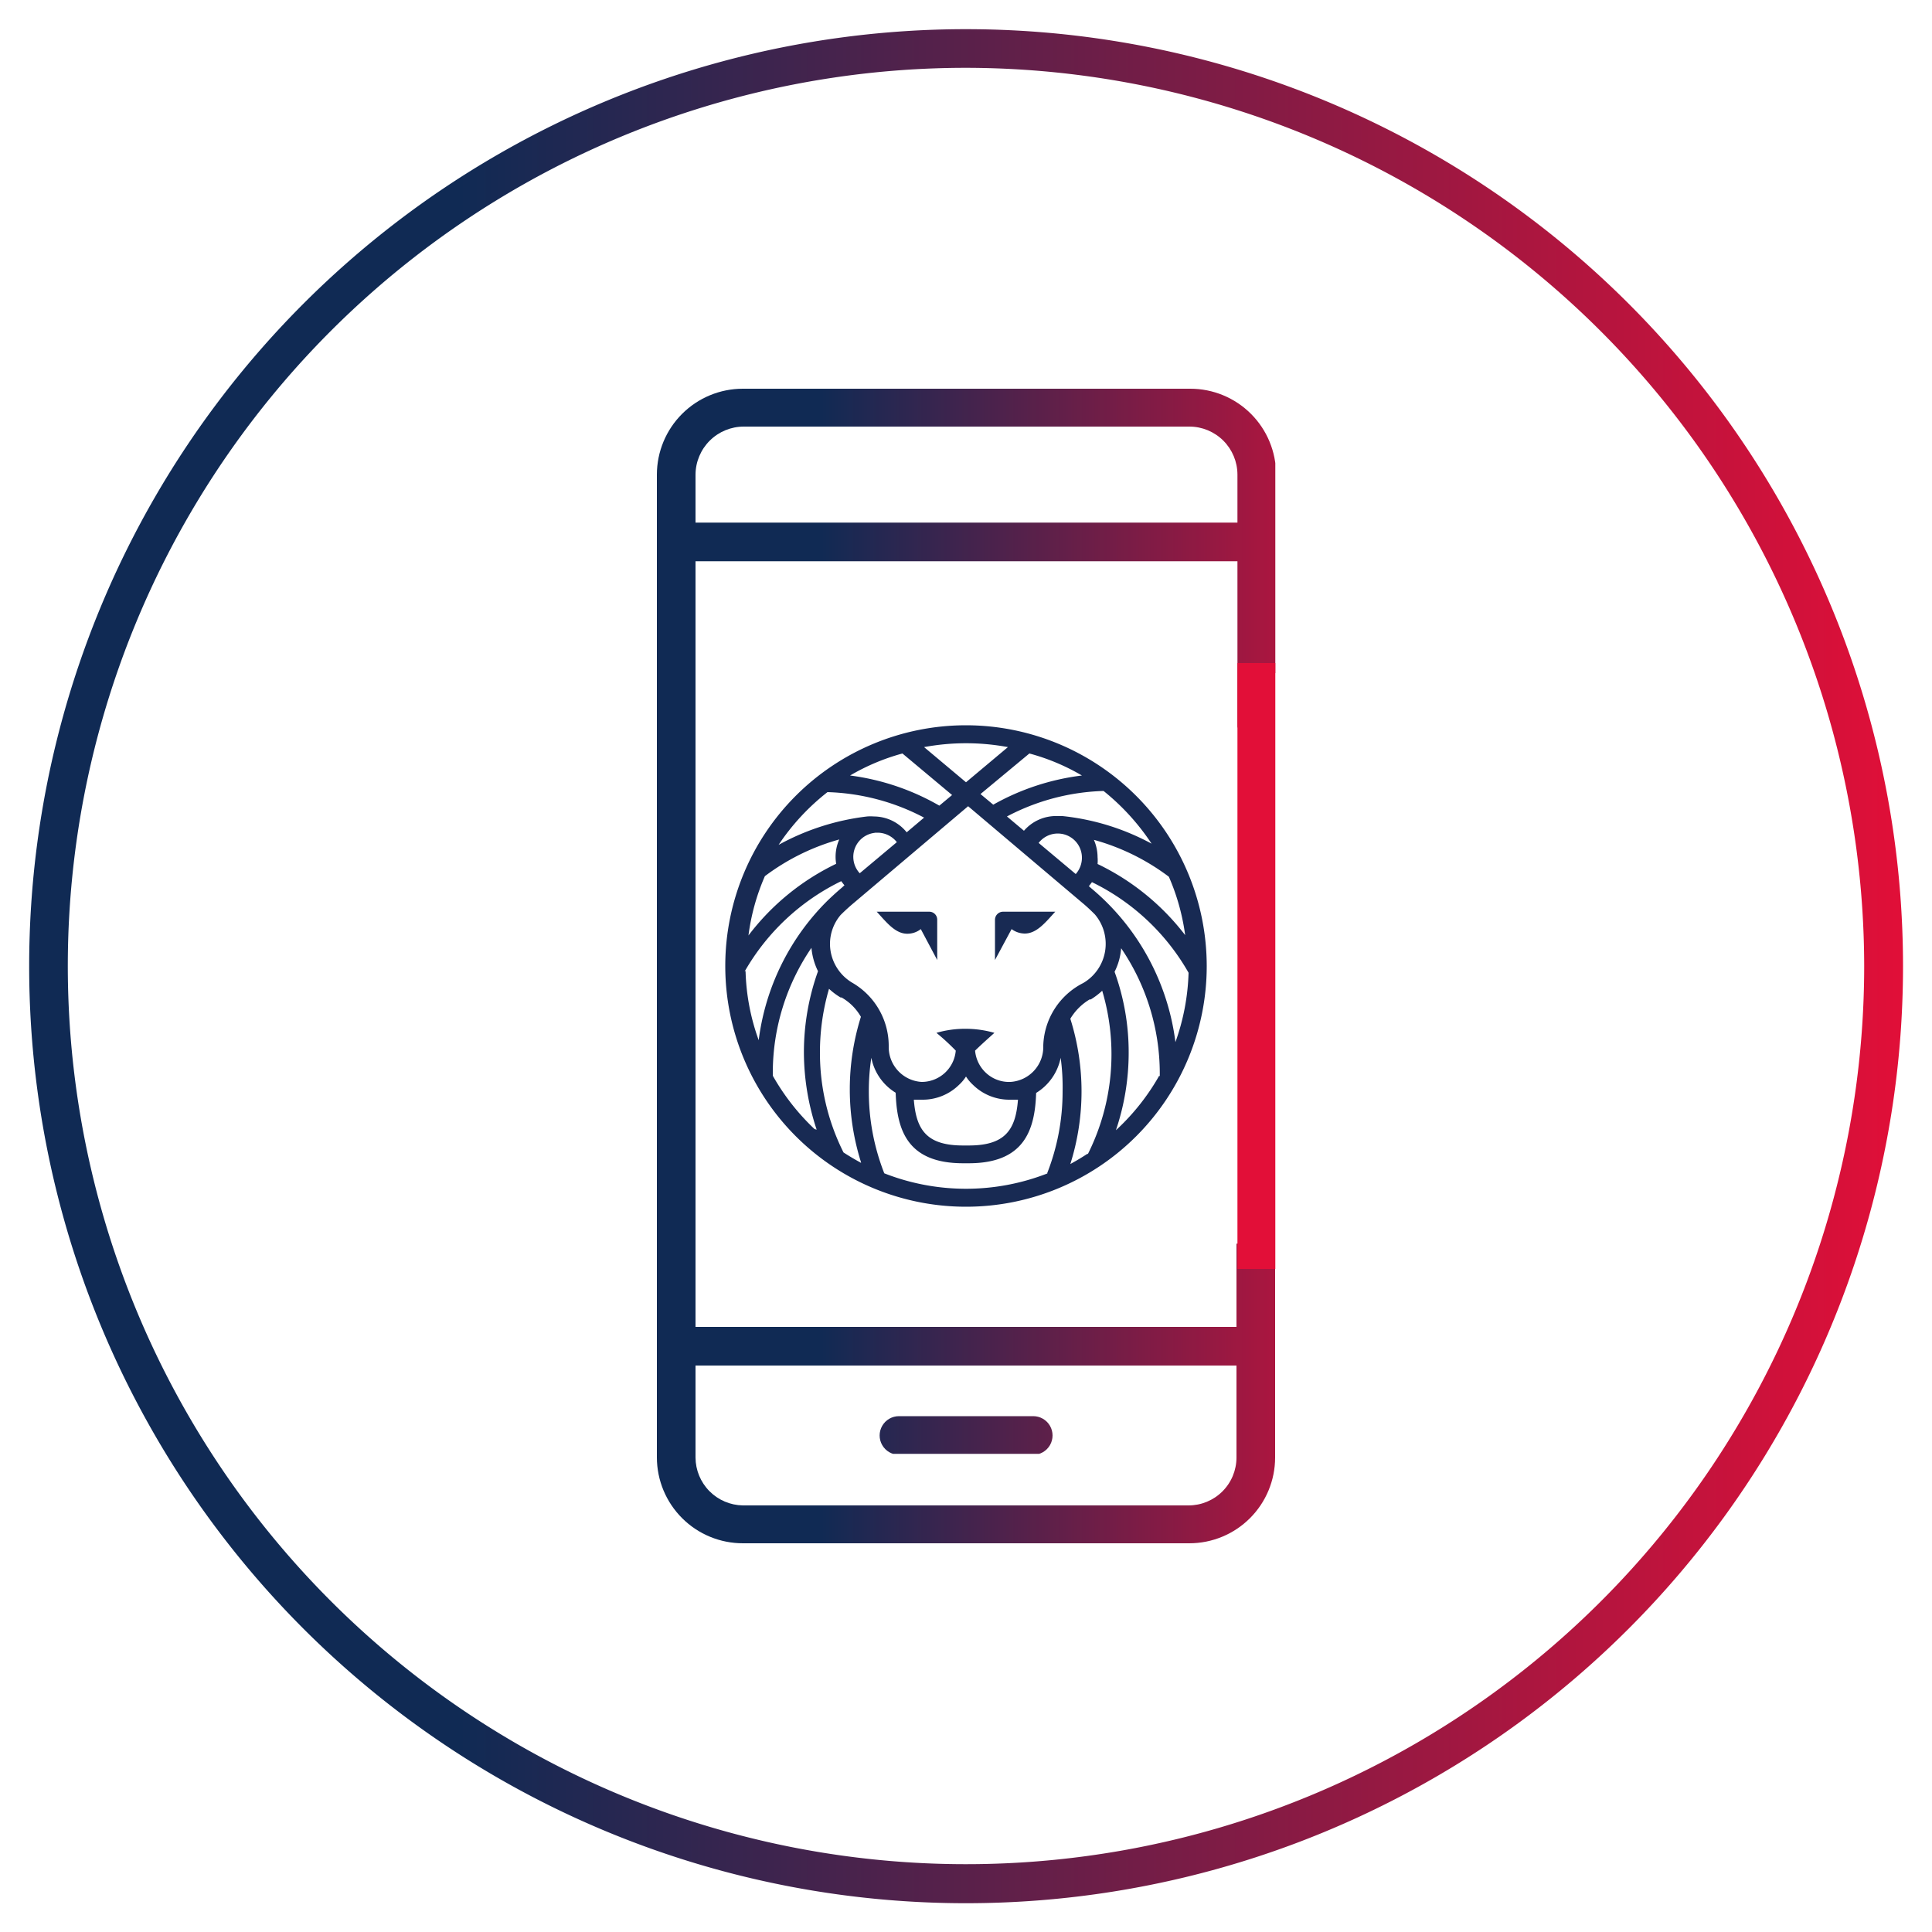
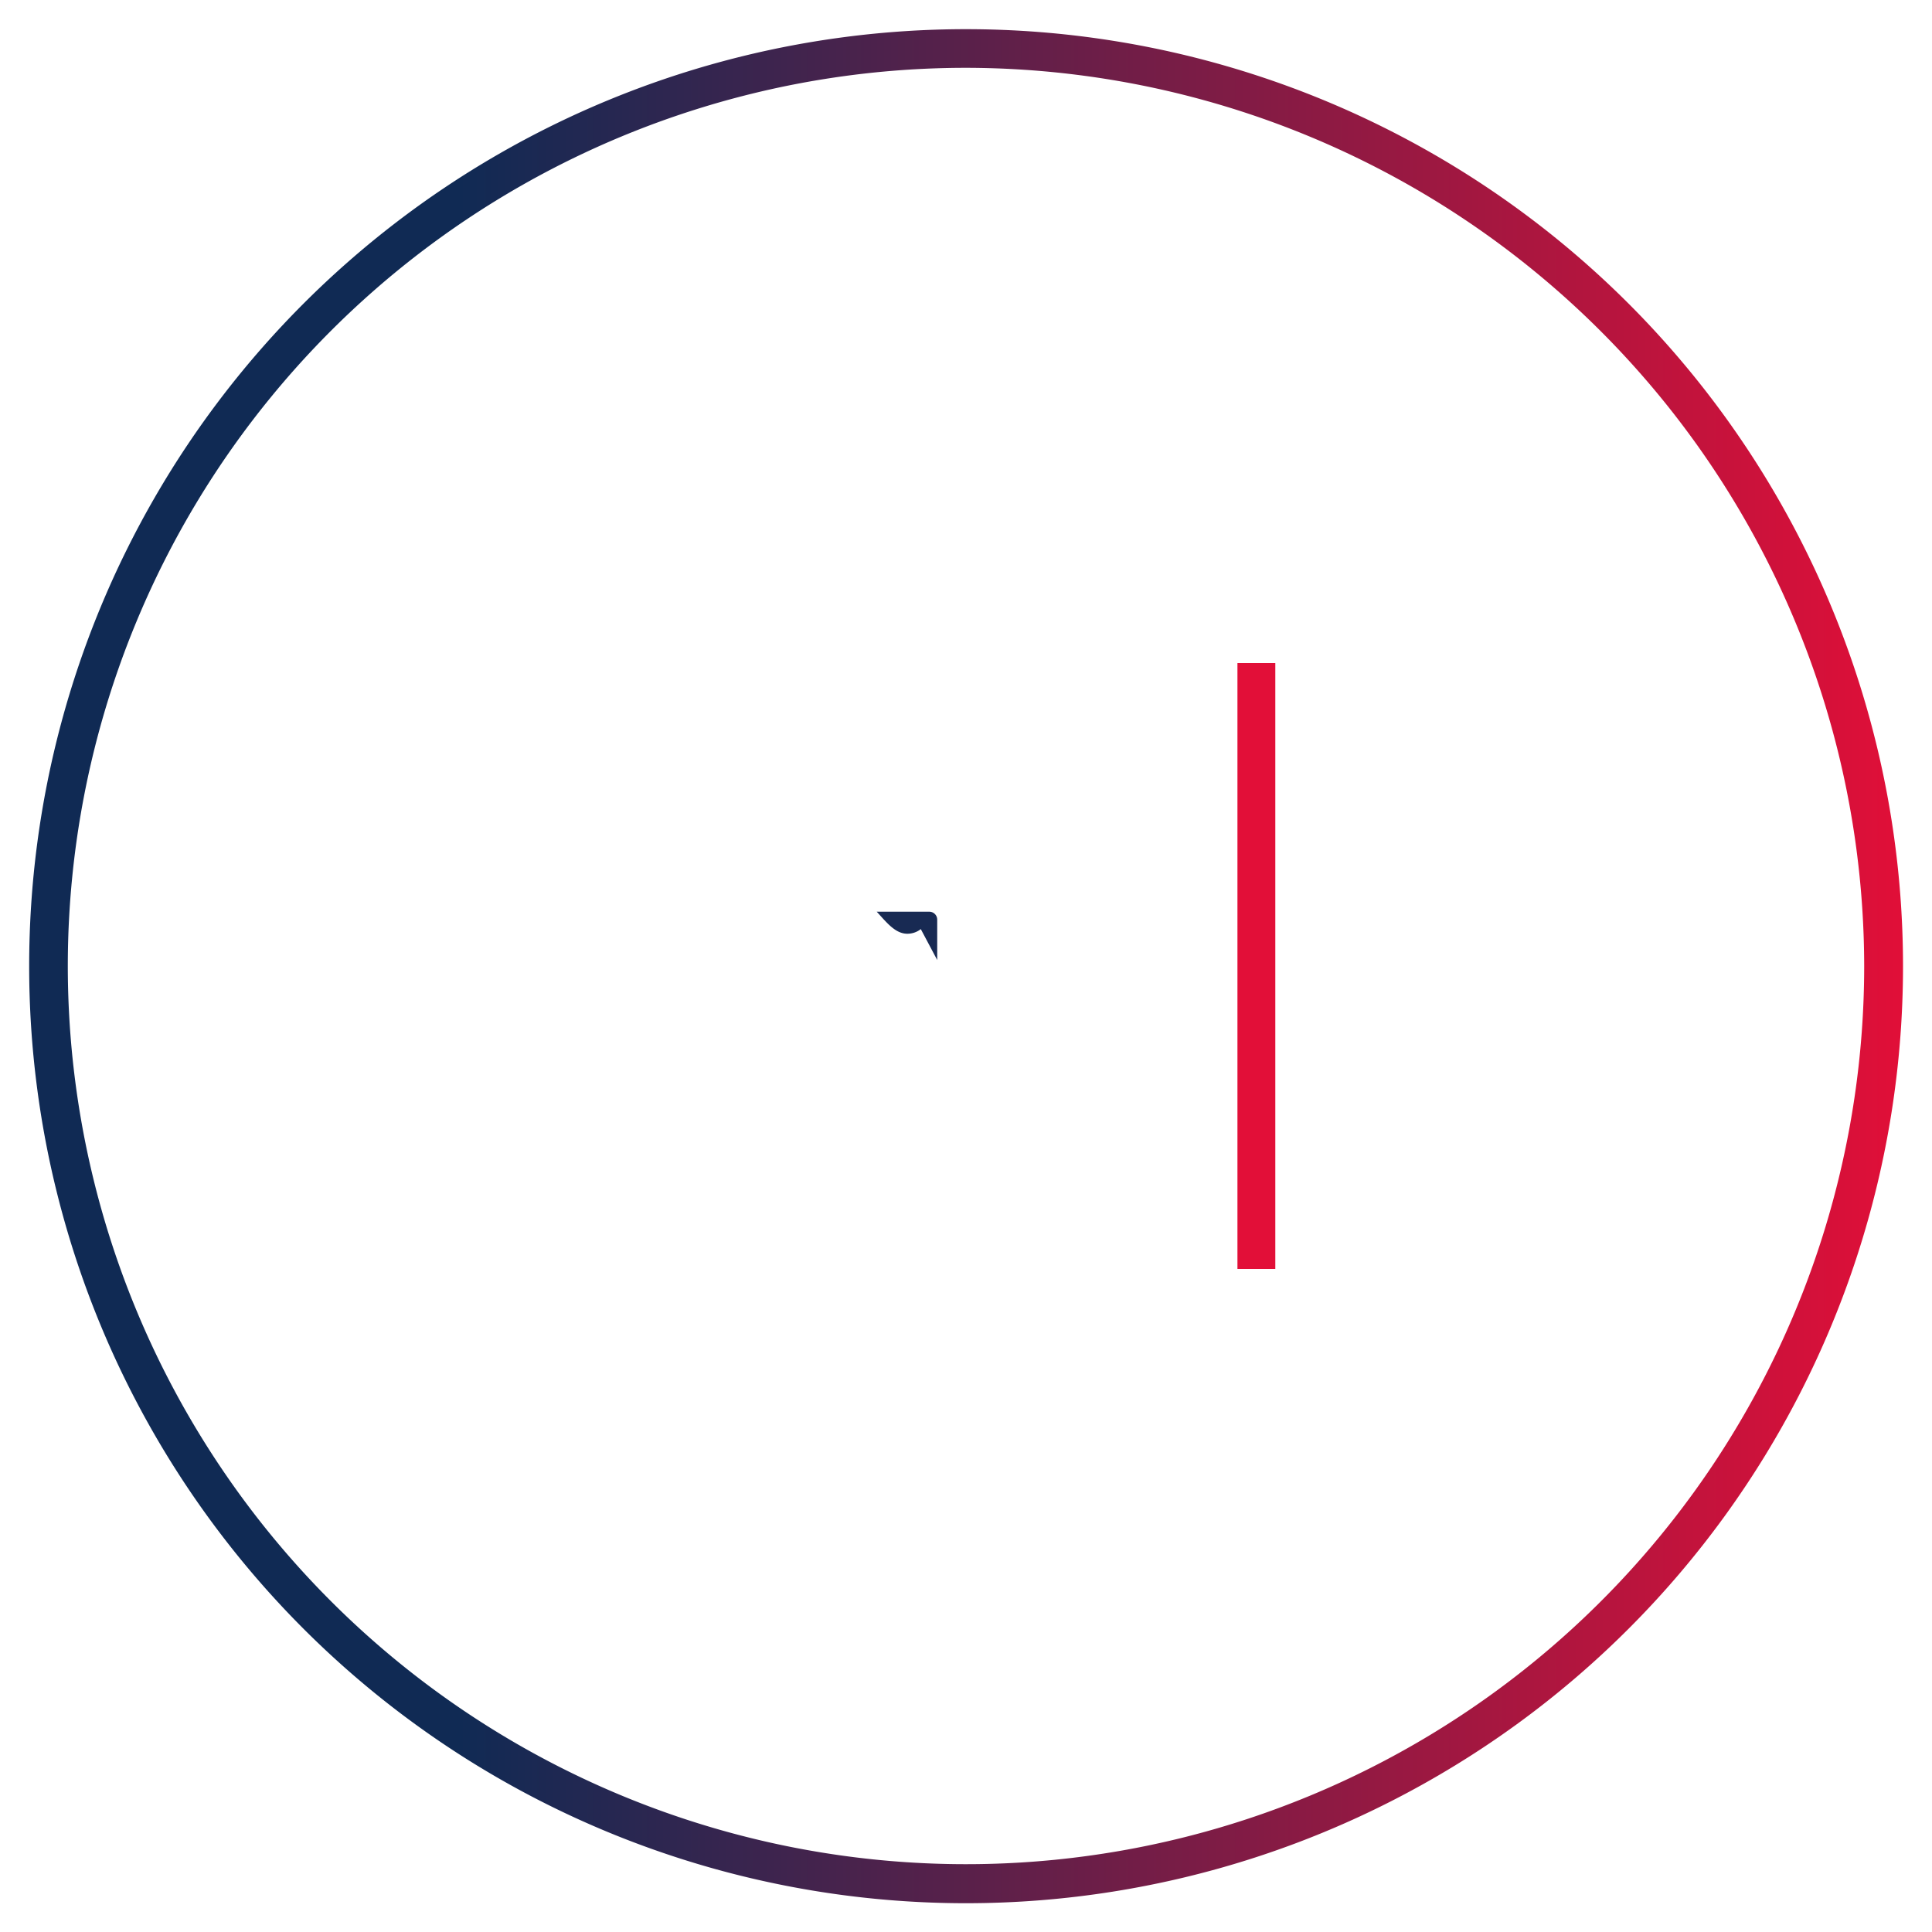
<svg xmlns="http://www.w3.org/2000/svg" xmlns:xlink="http://www.w3.org/1999/xlink" viewBox="0 0 100 100">
  <defs>
    <style>.cls-1,.cls-8{fill:none;}.cls-2{clip-path:url(#clip-path);}.cls-3{fill:url(#linear-gradient);}.cls-4{clip-path:url(#clip-path-2);}.cls-5{fill:url(#linear-gradient-2);}.cls-6{clip-path:url(#clip-path-3);}.cls-7{fill:url(#linear-gradient-3);}.cls-8{stroke:#e20f38;stroke-width:1.96px;}.cls-9{fill:#182a53;}</style>
    <clipPath id="clip-path">
      <rect class="cls-1" x="1.01" y="1.01" width="97.98" height="97.98" />
    </clipPath>
    <linearGradient id="linear-gradient" x1="-7864.05" y1="596.57" x2="-7863.05" y2="596.57" gradientTransform="matrix(96.98, 0, 0, -96.98, 762657.43, 57905.68)" gradientUnits="userSpaceOnUse">
      <stop offset="0" stop-color="#102a54" />
      <stop offset="0.23" stop-color="#102a54" />
      <stop offset="1" stop-color="#e10f38" />
    </linearGradient>
    <clipPath id="clip-path-2">
-       <path class="cls-1" d="M46.53,73.3a1,1,0,0,0,0,2h6.95a1,1,0,0,0,0-2ZM35,68.68a1,1,0,0,0,0,2H65a1,1,0,0,0,0-2Zm0-41.63a1,1,0,0,0-1,1,1,1,0,0,0,1,1H65a1,1,0,0,0,1-1,1,1,0,0,0-1-1Z" />
-     </clipPath>
+       </clipPath>
    <linearGradient id="linear-gradient-2" x1="-7697.82" y1="607.12" x2="-7696.82" y2="607.12" gradientTransform="matrix(32.02, 0, 0, -32.02, 246526.06, 19491.7)" gradientUnits="userSpaceOnUse">
      <stop offset="0" stop-color="#102a54" />
      <stop offset="1" stop-color="#e10f38" />
    </linearGradient>
    <clipPath id="clip-path-3">
      <path class="cls-1" d="M65.57,38.65H66V37.58a6.32,6.32,0,0,0-.44,1.07M38.45,20.12A4.45,4.45,0,0,0,34,24.56V75.44a4.45,4.45,0,0,0,4.46,4.44H61.56A4.44,4.44,0,0,0,66,75.44V64.37h-2V75.44a2.48,2.48,0,0,1-2.49,2.48H38.45A2.49,2.49,0,0,1,36,75.44V24.56a2.5,2.5,0,0,1,2.5-2.48H61.56a2.49,2.49,0,0,1,2.49,2.48V37.69a7.05,7.05,0,0,1,2-2.89V24.56a4.44,4.44,0,0,0-4.45-4.44Z" />
    </clipPath>
    <linearGradient id="linear-gradient-3" x1="-7697.82" y1="607.3" x2="-7696.82" y2="607.3" gradientTransform="matrix(32.02, 0, 0, -32.02, 246526.06, 19496.32)" xlink:href="#linear-gradient-2" />
  </defs>
  <g id="Layer_2" data-name="Layer 2">
    <g class="cls-2">
      <path class="cls-3" d="M50,2.51v-1a48.49,48.49,0,0,1,0,97h0A48.49,48.49,0,0,1,1.51,50h0A48.49,48.49,0,0,1,50,1.51v2A46.49,46.49,0,1,0,96.49,50,46.55,46.55,0,0,0,50,3.51Z" />
    </g>
    <g class="cls-4">
-       <rect class="cls-5" x="33.99" y="27.05" width="32.02" height="48.2" />
-     </g>
+       </g>
    <g class="cls-6">
-       <rect class="cls-7" x="33.99" y="20.12" width="32.02" height="59.76" />
-     </g>
+       </g>
    <line class="cls-8" x1="65.03" y1="34.32" x2="65.03" y2="65.68" />
    <g class="cls-2">
      <path class="cls-9" d="M48.1,47.19H45.38c.49.53.95,1.14,1.58,1.14a1.12,1.12,0,0,0,.7-.24l.85,1.6V47.61a.41.41,0,0,0-.41-.42" />
-       <path class="cls-9" d="M51.91,47.19h0a.42.42,0,0,0-.41.42v2.08l.86-1.6a1.16,1.16,0,0,0,.68.23c.63,0,1.09-.6,1.58-1.13h-2.7Z" />
-       <path class="cls-9" d="M56.51,46l-.15-.13.16-.21a11.58,11.58,0,0,1,5,4.69,11.6,11.6,0,0,1-.68,3.59A12.39,12.39,0,0,0,56.51,46M60,55.68a11.61,11.61,0,0,1-2.24,2.82,12.52,12.52,0,0,0,.66-4,12.21,12.21,0,0,0-.73-4.2,3.22,3.22,0,0,0,.34-1.22,11.52,11.52,0,0,1,2,6.45v.18m-3.73,4q-.44.29-.9.54a12.48,12.48,0,0,0,0-7.52,2.88,2.88,0,0,1,1-1l.06,0a3.68,3.68,0,0,0,.59-.45,11.52,11.52,0,0,1-.75,8.47M54,54.1h0v.1A1.81,1.81,0,0,1,52.3,56a1.75,1.75,0,0,1-1.3-.5,1.79,1.79,0,0,1-.53-1.12c.35-.34.7-.65,1-.92a5.43,5.43,0,0,0-1.5-.21,5.33,5.33,0,0,0-1.5.21c.33.27.67.58,1,.92A1.77,1.77,0,0,1,47.7,56,1.81,1.81,0,0,1,46,54.2v-.1h0a3.78,3.78,0,0,0-1.88-3.23h0l0,0h0l0,0a2.35,2.35,0,0,1-1.16-2,2.32,2.32,0,0,1,.55-1.51q.33-.33.69-.63l5.91-5,5.91,5c.23.19.44.39.65.6h0l0,0a2.35,2.35,0,0,1-.6,3.55l0,0h0l0,0h0A3.76,3.76,0,0,0,54,54.1M47.3,56.92l.37,0h.08a2.68,2.68,0,0,0,1.89-.77,2.11,2.11,0,0,0,.36-.43,2.11,2.11,0,0,0,.36.43,2.68,2.68,0,0,0,1.89.77h.07l.37,0c-.12,1.57-.67,2.37-2.55,2.37h-.29c-1.88,0-2.43-.8-2.55-2.37m6.93,3.81a11.58,11.58,0,0,1-8.46,0,11.57,11.57,0,0,1-.8-4.24,11.32,11.32,0,0,1,.13-1.74,2.73,2.73,0,0,0,1.26,1.81c.06,1.95.62,3.65,3.49,3.65h.29c2.86,0,3.43-1.7,3.49-3.64a2.77,2.77,0,0,0,1.27-1.82A11.32,11.32,0,0,1,55,56.49a11.57,11.57,0,0,1-.8,4.24m-9.63-.54c-.31-.17-.62-.35-.91-.54a11.47,11.47,0,0,1-1.22-5.18,11.73,11.73,0,0,1,.47-3.29,3.36,3.36,0,0,0,.6.45l.05,0a2.68,2.68,0,0,1,1,1,12.55,12.55,0,0,0,0,7.51m-2.4-1.7A11.71,11.71,0,0,1,40,55.68V55.5a11.47,11.47,0,0,1,2-6.44,3.42,3.42,0,0,0,.34,1.21,12.45,12.45,0,0,0-.73,4.2,12.73,12.73,0,0,0,.66,4m-3.73-8.18a11.6,11.6,0,0,1,5-4.68c.06.07.11.15.17.21l-.13.12c-.25.21-.49.43-.73.66h0l0,0a12.34,12.34,0,0,0-3.58,7.24,11.32,11.32,0,0,1-.68-3.59m1-4.9a11.55,11.55,0,0,1,3.85-1.9,2.21,2.21,0,0,0-.16,1.26,12.48,12.48,0,0,0-4.54,3.71,11.26,11.26,0,0,1,.85-3.07m5.71-2.25h.12a1.27,1.27,0,0,1,1,.49l-1.92,1.61a1.25,1.25,0,0,1,.76-2.09ZM42.83,41a11.44,11.44,0,0,1,5,1.32l-.9.76a2.19,2.19,0,0,0-1.71-.82,1.94,1.94,0,0,0-.34,0,12.56,12.56,0,0,0-4.58,1.47A11.69,11.69,0,0,1,42.83,41m3.88-2,2.57,2.15-.66.55A12.42,12.42,0,0,0,44,40.14,11.12,11.12,0,0,1,46.71,39M50,38.47a11.91,11.91,0,0,1,2.17.2L50,40.49l-2.17-1.82a11.91,11.91,0,0,1,2.17-.2m6,1.67a12.42,12.42,0,0,0-4.59,1.51l-.66-.55L53.28,39A11,11,0,0,1,56,40.14m0,4.26a1.27,1.27,0,0,1-.32.84l-1.92-1.61A1.25,1.25,0,0,1,56,44.4m3.7-.68A12.36,12.36,0,0,0,55,42.24h-.24A2.19,2.19,0,0,0,53,43l-.88-.74a11.41,11.41,0,0,1,5-1.32,11.91,11.91,0,0,1,2.5,2.75m1.76,4.76a12.55,12.55,0,0,0-4.57-3.73,2,2,0,0,0,0-.35,2.27,2.27,0,0,0-.19-.9,11.53,11.53,0,0,1,3.88,1.91,11.26,11.26,0,0,1,.85,3.07M50,37.54A12.46,12.46,0,1,0,62.46,50,12.47,12.47,0,0,0,50,37.54" />
    </g>
  </g>
</svg>